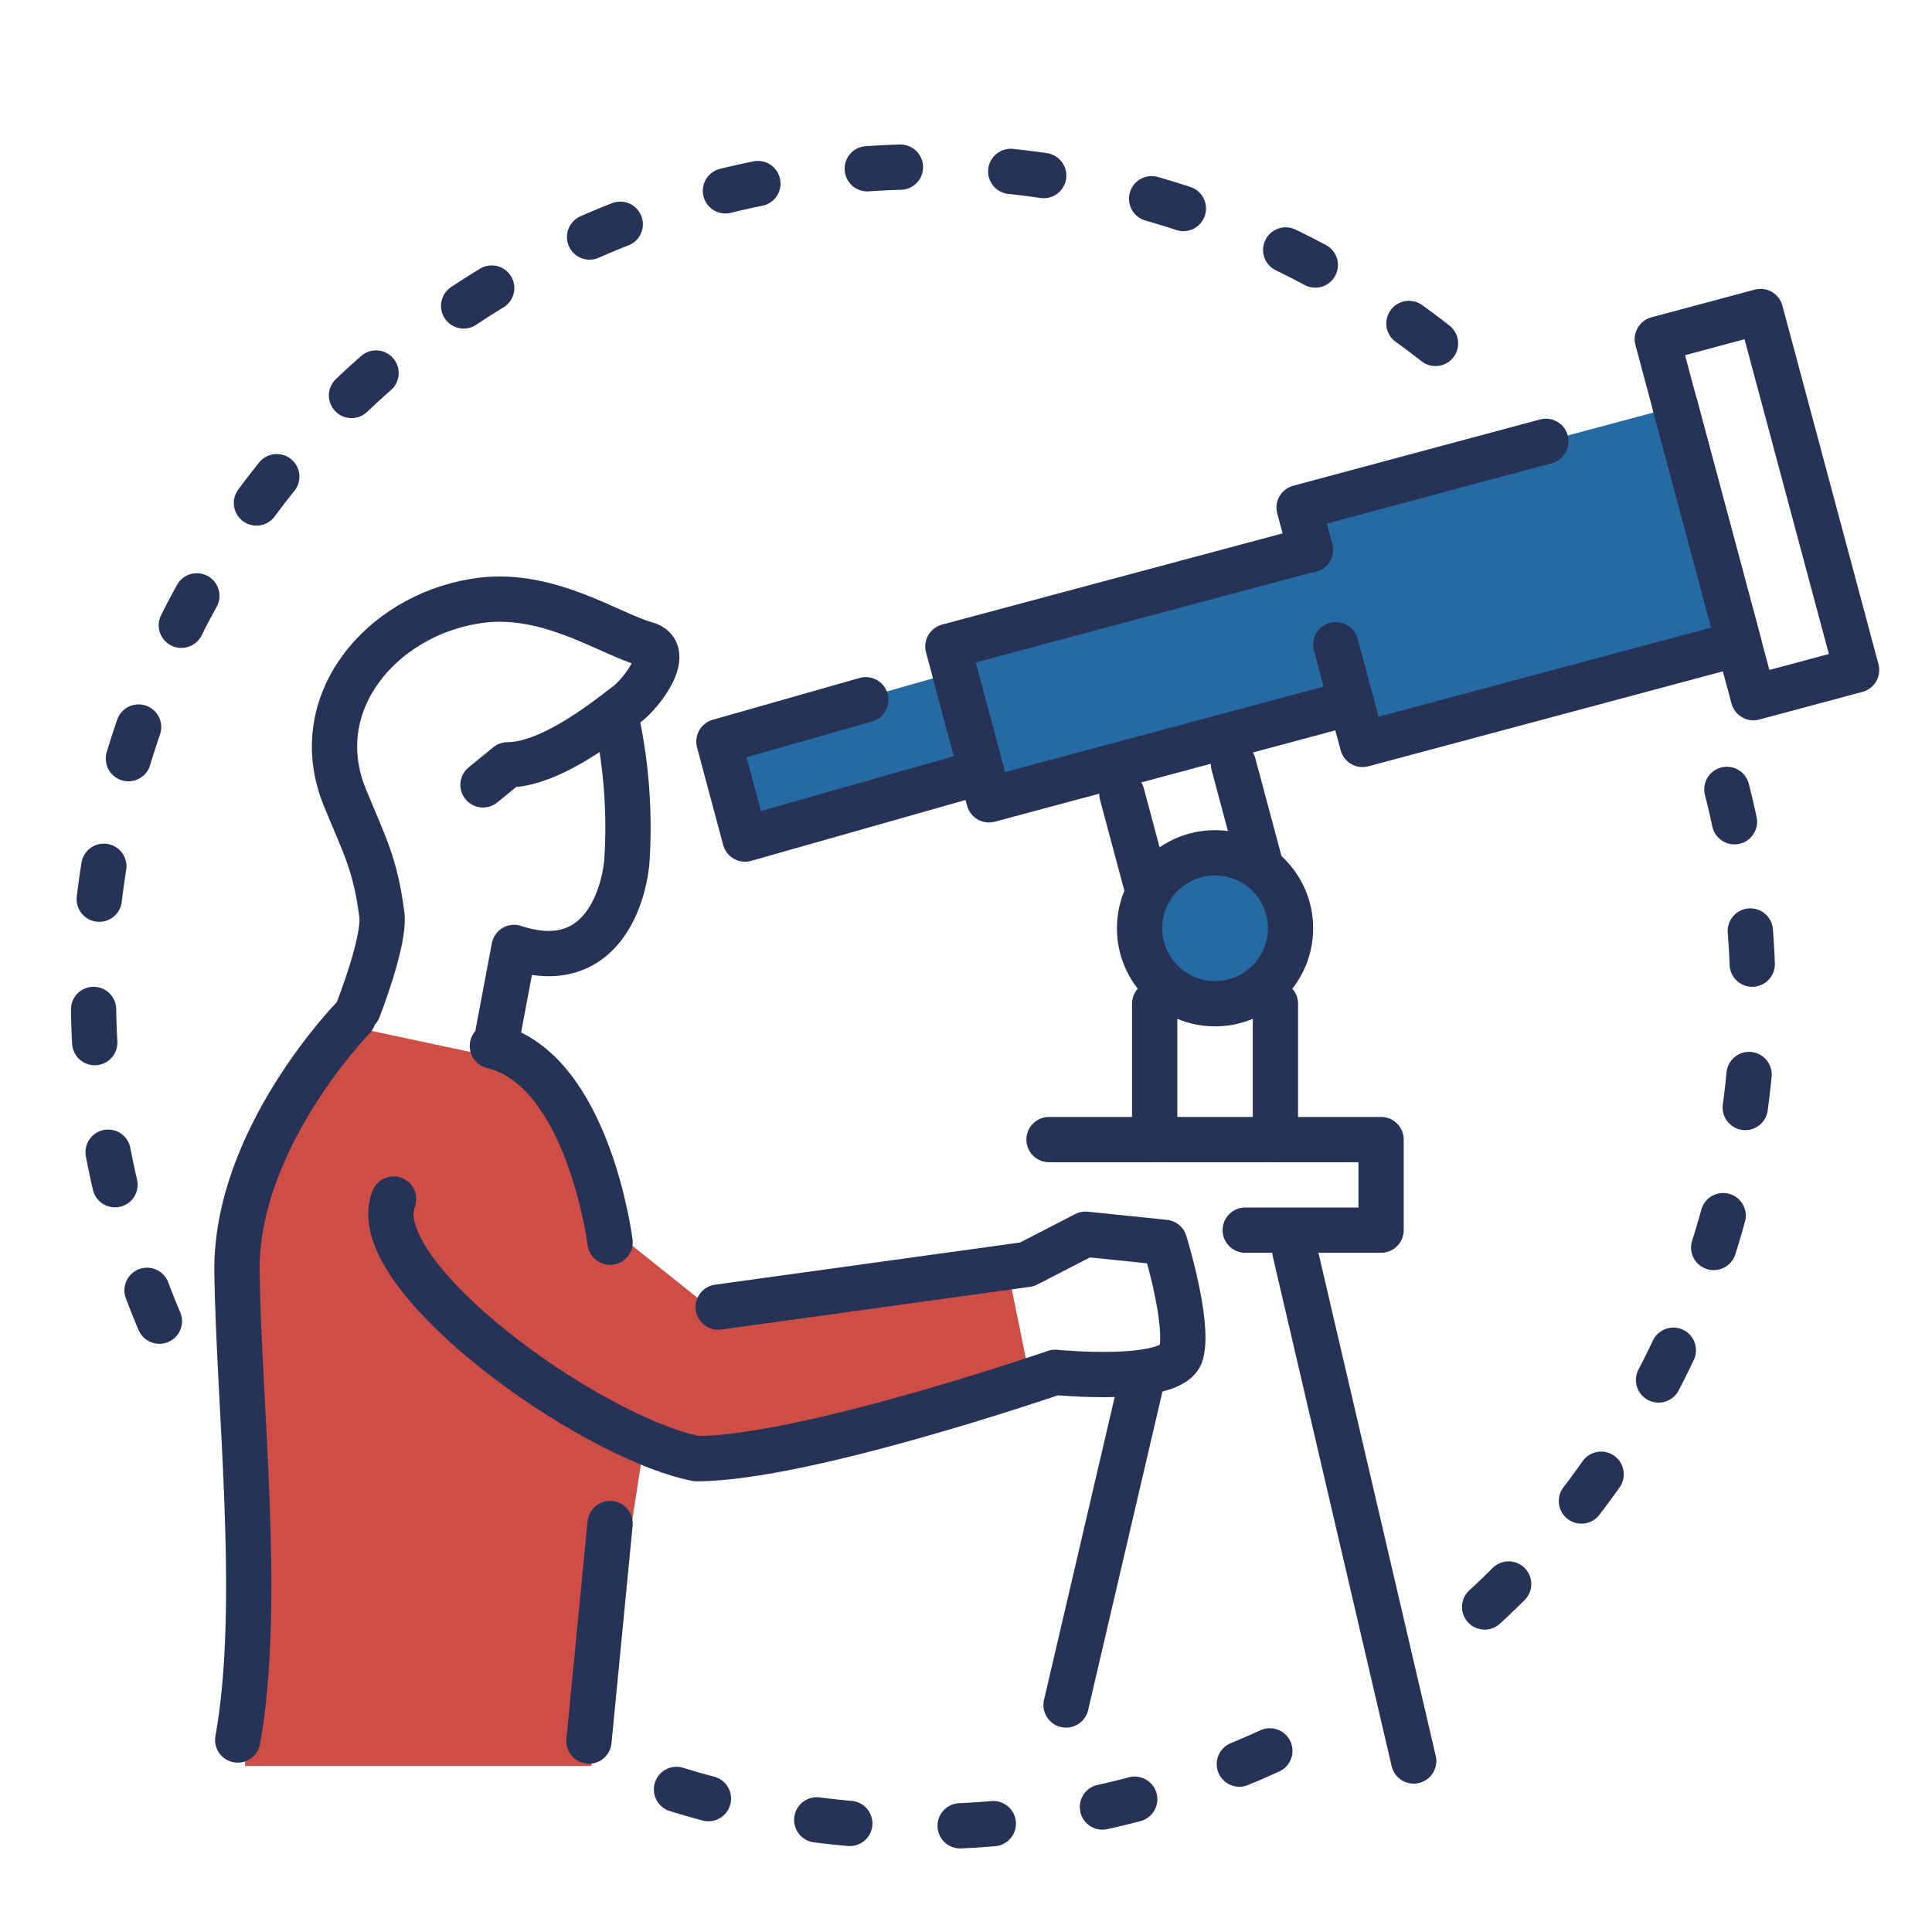
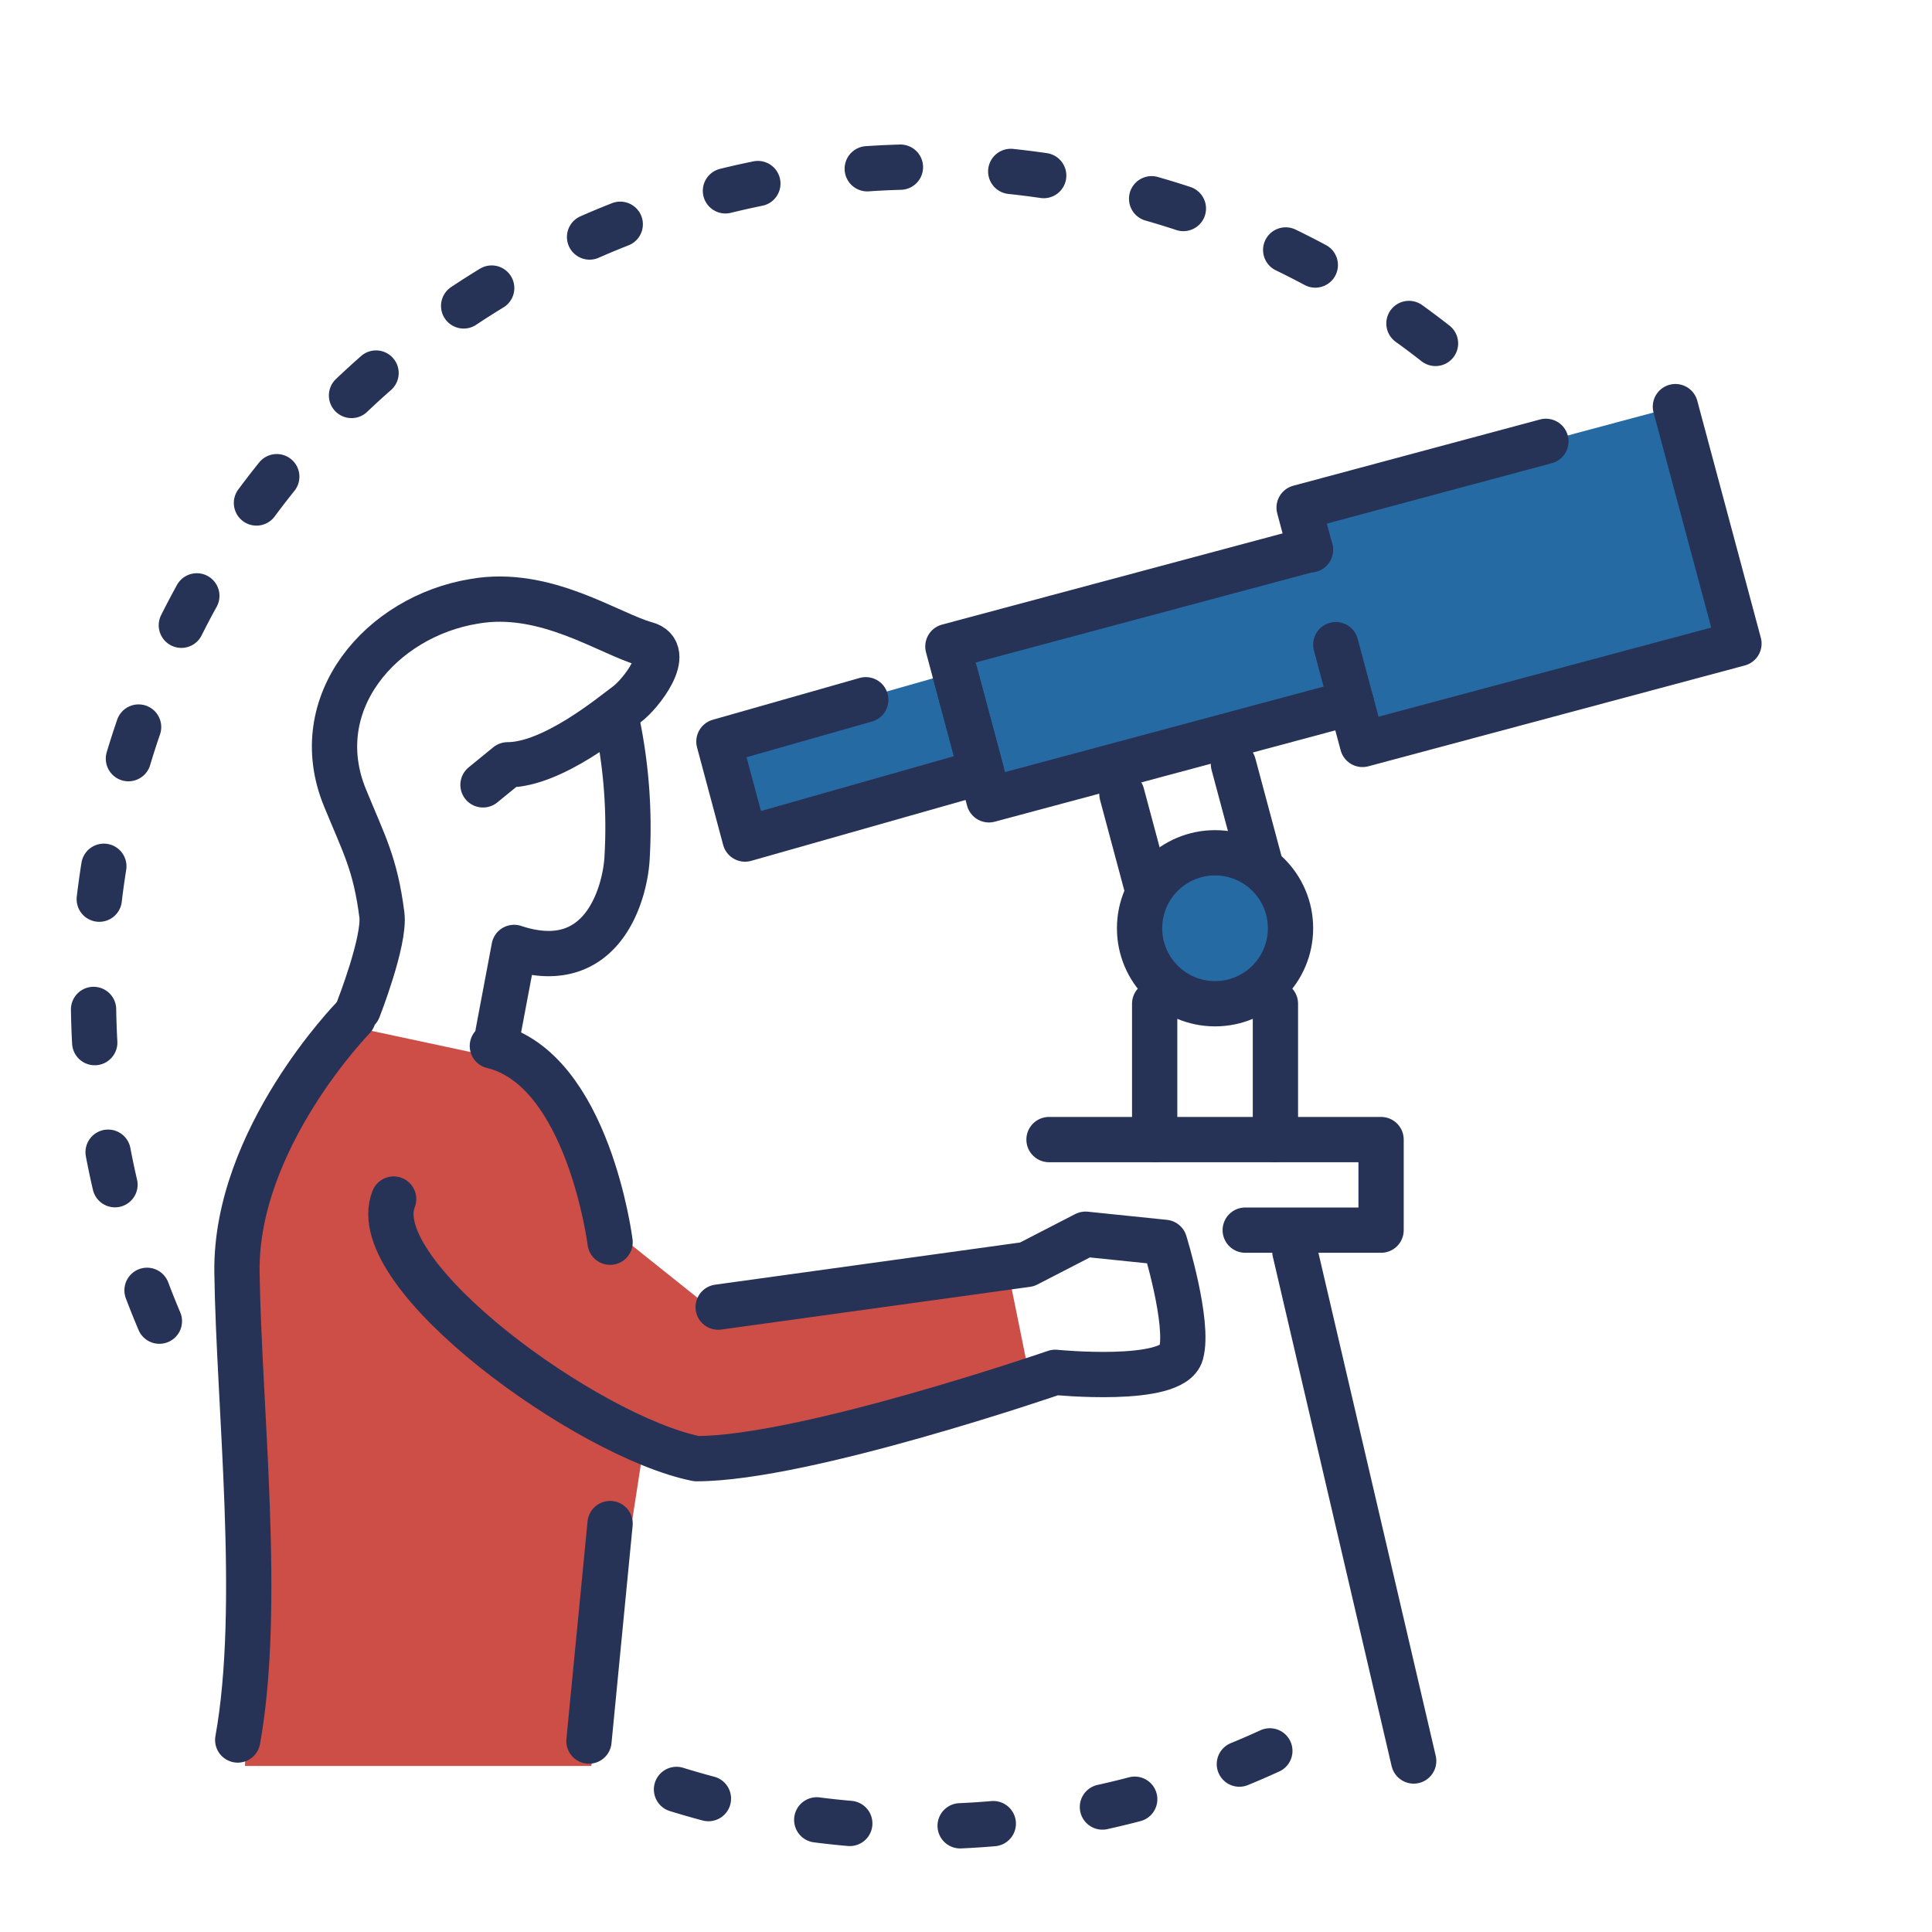
<svg xmlns="http://www.w3.org/2000/svg" xmlns:ns1="http://sodipodi.sourceforge.net/DTD/sodipodi-0.dtd" xmlns:ns2="http://www.inkscape.org/namespaces/inkscape" id="icons" width="128" height="128" viewBox="0 0 128 128" ns1:docname="astrologer2.svg" ns2:version="1.3.2 (091e20e, 2023-11-25)">
  <defs id="defs1">
    <style id="style1">      .cls-1 {        fill: #f86464;      }      .cls-2 {        fill: #61c4f2;      }      .cls-3, .cls-4 {        fill: none;        stroke: #263357;        stroke-linecap: round;        stroke-linejoin: round;        stroke-width: 3px;      }      .cls-4 {        stroke-dasharray: 2.2 7.32;      }    </style>
  </defs>
  <title id="title1">astrologer</title>
-   <path class="cls-1" d="M 39.17,117 H 16.23 l 0.49,-16.38 c 0,0 -2.42,-10.17 -1.39,-18.7 0.89,-7.41 5,-13.27 7.52,-14 l 13,2.78 c 1.91,2 5.24,11.19 5.24,11.19 l 7.17,5.73 18.64,-2.86 1.47,7.24 c 0,0 -20.07,7.17 -25.8,4.3 0,-0.05 -2.77,18.23 -3.4,20.7 z" id="path1" style="fill:#cc4e46;fill-opacity:1" />
+   <path class="cls-1" d="M 39.17,117 H 16.23 l 0.49,-16.38 c 0,0 -2.42,-10.17 -1.39,-18.7 0.89,-7.41 5,-13.27 7.52,-14 l 13,2.78 c 1.91,2 5.24,11.19 5.24,11.19 l 7.17,5.73 18.64,-2.86 1.47,7.24 c 0,0 -20.07,7.17 -25.8,4.3 0,-0.05 -2.77,18.23 -3.4,20.7 " id="path1" style="fill:#cc4e46;fill-opacity:1" />
  <circle class="cls-2" cx="80.5" cy="61.5" r="4.5" id="circle1" style="fill:#266aa3;fill-opacity:1" />
  <polygon class="cls-2" points="86.07,33.62 86.92,36.81 63.12,43.19 63.47,44.47 47.83,48.92 49.47,55.05 65.11,50.6 65.72,52.88 89.52,46.5 90.27,49.32 115.21,42.64 111,26.94 " id="polygon1" style="fill:#266aa3;fill-opacity:1" />
  <path class="cls-3" d="m 40.42,82.3 c 0,0 -1.44,-11.47 -7.8,-13" id="path2" />
  <line class="cls-3" x1="39.02" y1="115.35" x2="40.42" y2="100.94" id="line2" />
  <path class="cls-3" d="m 26.08,79.44 c -2,5 12.9,15.77 20.07,17.2 7.17,0 23.76,-5.72 23.76,-5.72 0,0 7.78,0.78 8.34,-1.25 0.56,-2.03 -1.09,-7.36 -1.09,-7.36 l -5.24,-0.54 -3.88,2 -20.46,2.83" id="path3" />
  <path class="cls-3" d="m 40.87,47.76 a 34.29,34.29 0 0 1 0.67,9.17 c -0.14,2.15 -1.56,7.8 -7.48,5.84 L 33,68.39" id="path4" />
  <path class="cls-3" d="m 23.74,66.86 c 0,0 1.78,-4.53 1.56,-6.25 -0.44,-3.41 -1.17,-4.64 -2.45,-7.77 -2.56,-6.26 2.42,-12 8.56,-13 4.72,-0.84 8.94,2.16 11.38,2.83 1.86,0.49 -0.34,3.32 -1.27,4 -0.93,0.68 -4.89,4 -7.89,4 L 32,52" id="path5" />
  <path class="cls-3" d="m 23.4,67.43 c 0,0 -7.82,8 -7.7,16.85 0.12,8.85 1.66,22.08 0.05,31" id="path6" />
  <polyline class="cls-3" points="63.3 44.67 65.03 51.14 49.36 55.59 47.63 49.13 57.36 46.36" id="polyline6" />
  <polyline class="cls-3" points="86.81 36.4 62.8 42.83 65.52 52.99 89.53 46.55" id="polyline7" />
  <polyline class="cls-3" points="111 26.94 115.21 42.64 90.27 49.32 88.5 42.71" id="polyline8" />
  <polyline class="cls-3" points="86.82 36.43 86.07 33.63 102.42 29.24" id="polyline9" />
  <line class="cls-3" x1="76.06" y1="59.07" x2="74.33" y2="52.61" id="line9" />
  <line class="cls-3" x1="81.72" y1="50.63" x2="83.45" y2="57.09" id="line10" />
  <circle class="cls-3" cx="80.5" cy="61.5" r="5" id="circle10" />
  <line class="cls-3" x1="76.5" y1="75.5" x2="76.5" y2="66.5" id="line11" />
  <line class="cls-3" x1="84.5" y1="66.5" x2="84.5" y2="75.5" id="line12" />
  <polyline class="cls-3" points="82.5 81.5 91.5 81.5 91.5 75.5 69.5 75.5" id="polyline12" />
-   <line class="cls-3" x1="70.63" y1="112.96" x2="75.61" y2="91.62" id="line13" />
  <line class="cls-3" x1="85.79" y1="82.92" x2="93.66" y2="116.67" id="line14" />
-   <rect class="cls-3" x="-107.324" y="-74.714" width="7.08" height="24.59" transform="rotate(165)" id="rect14" />
-   <path class="cls-4" d="M 114.41,52.3 A 55.07,55.07 0 0 1 97.72,107.05" id="path14" />
  <path class="cls-4" d="m 10.56,87.53 a 55,55 0 0 1 87.82,-62" id="path15" />
  <path class="cls-4" d="m 84.13,116 a 55.19,55.19 0 0 1 -39.58,2.47" id="path16" />
</svg>